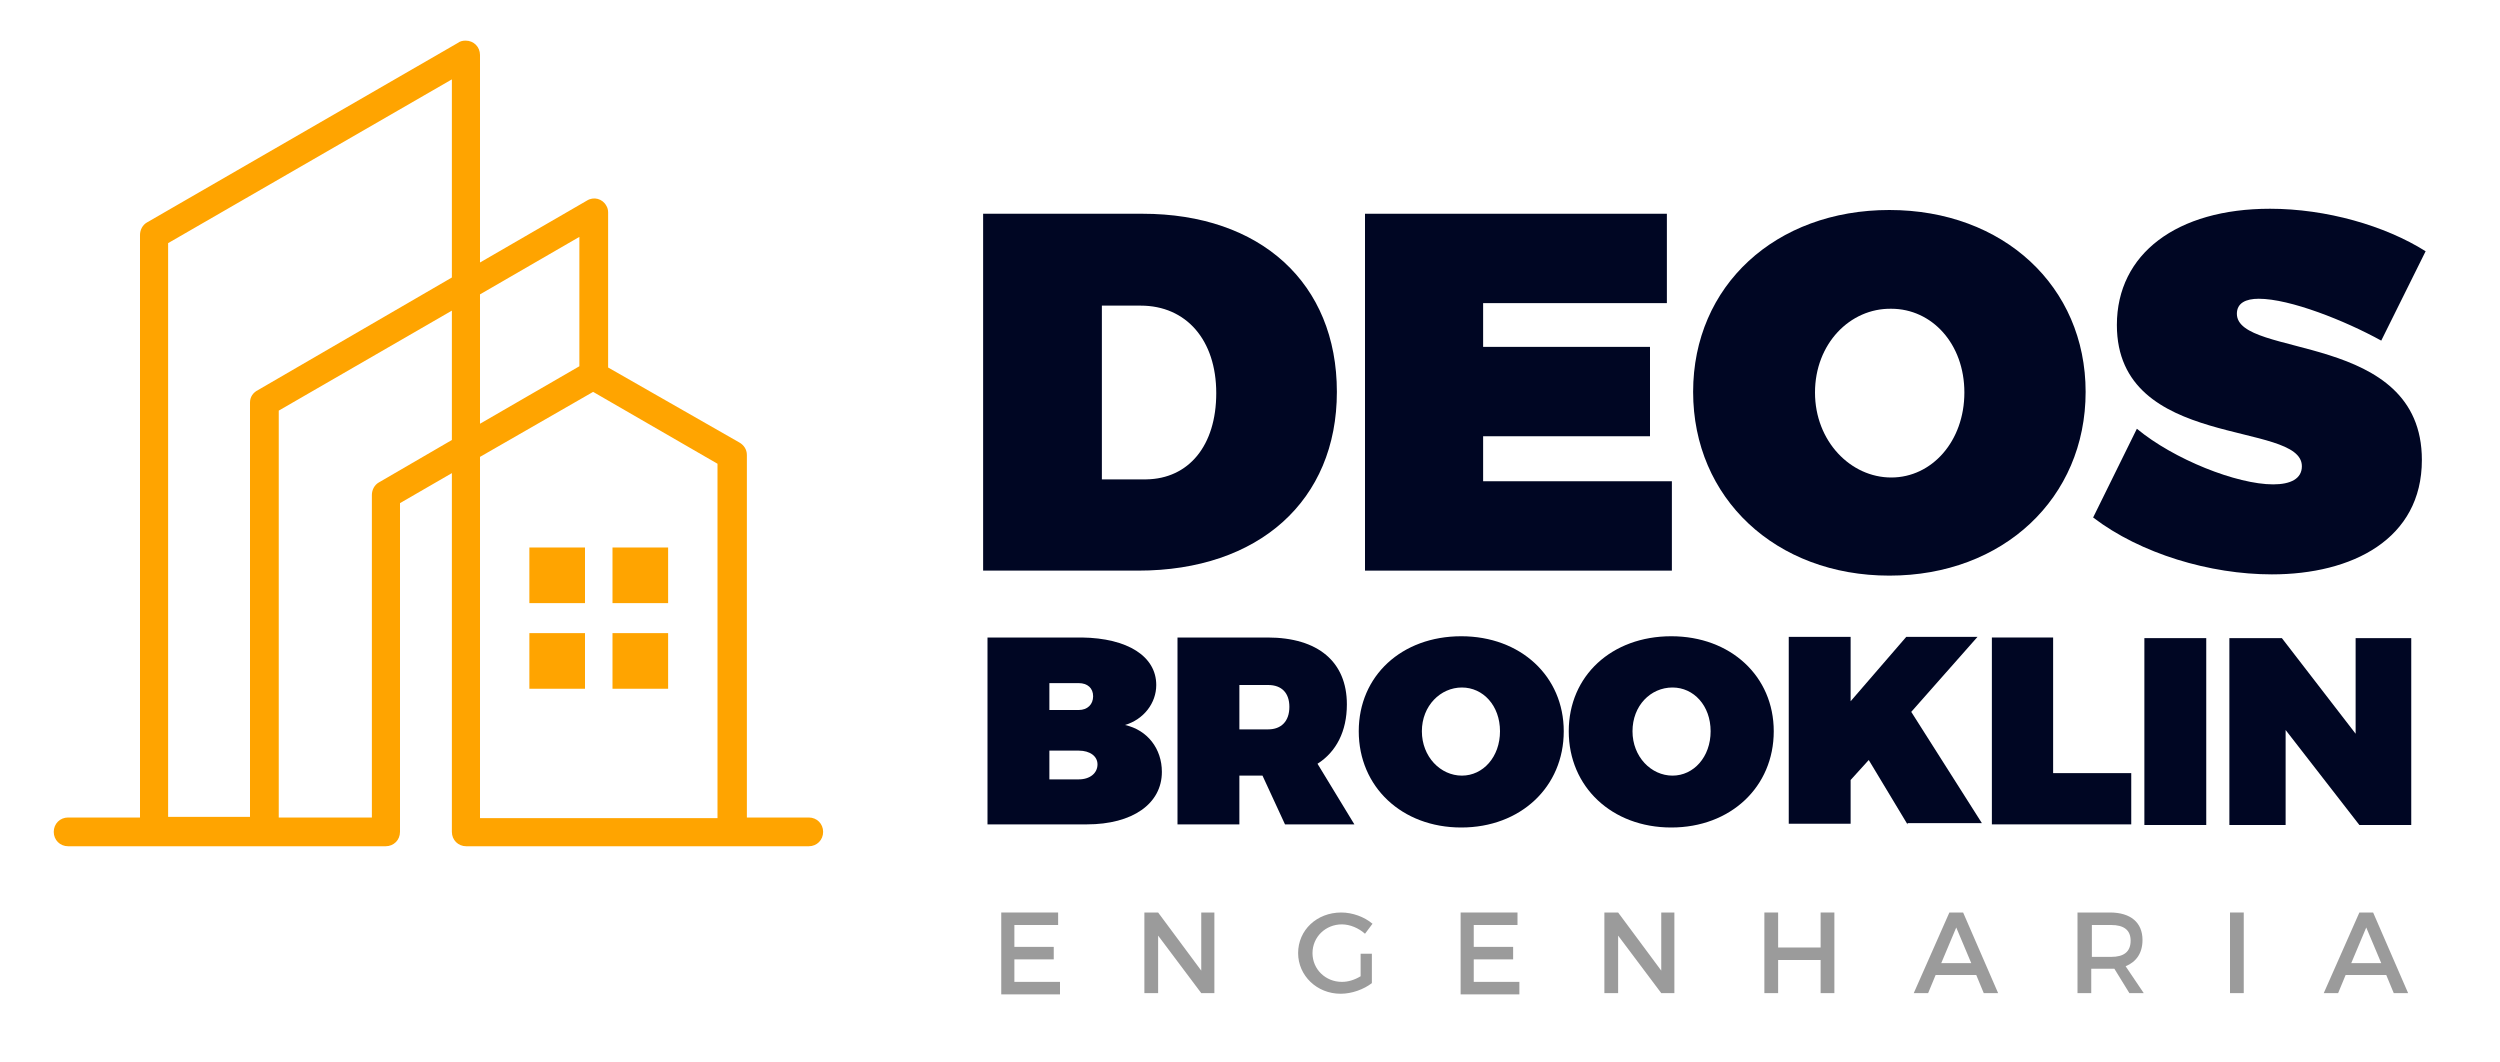
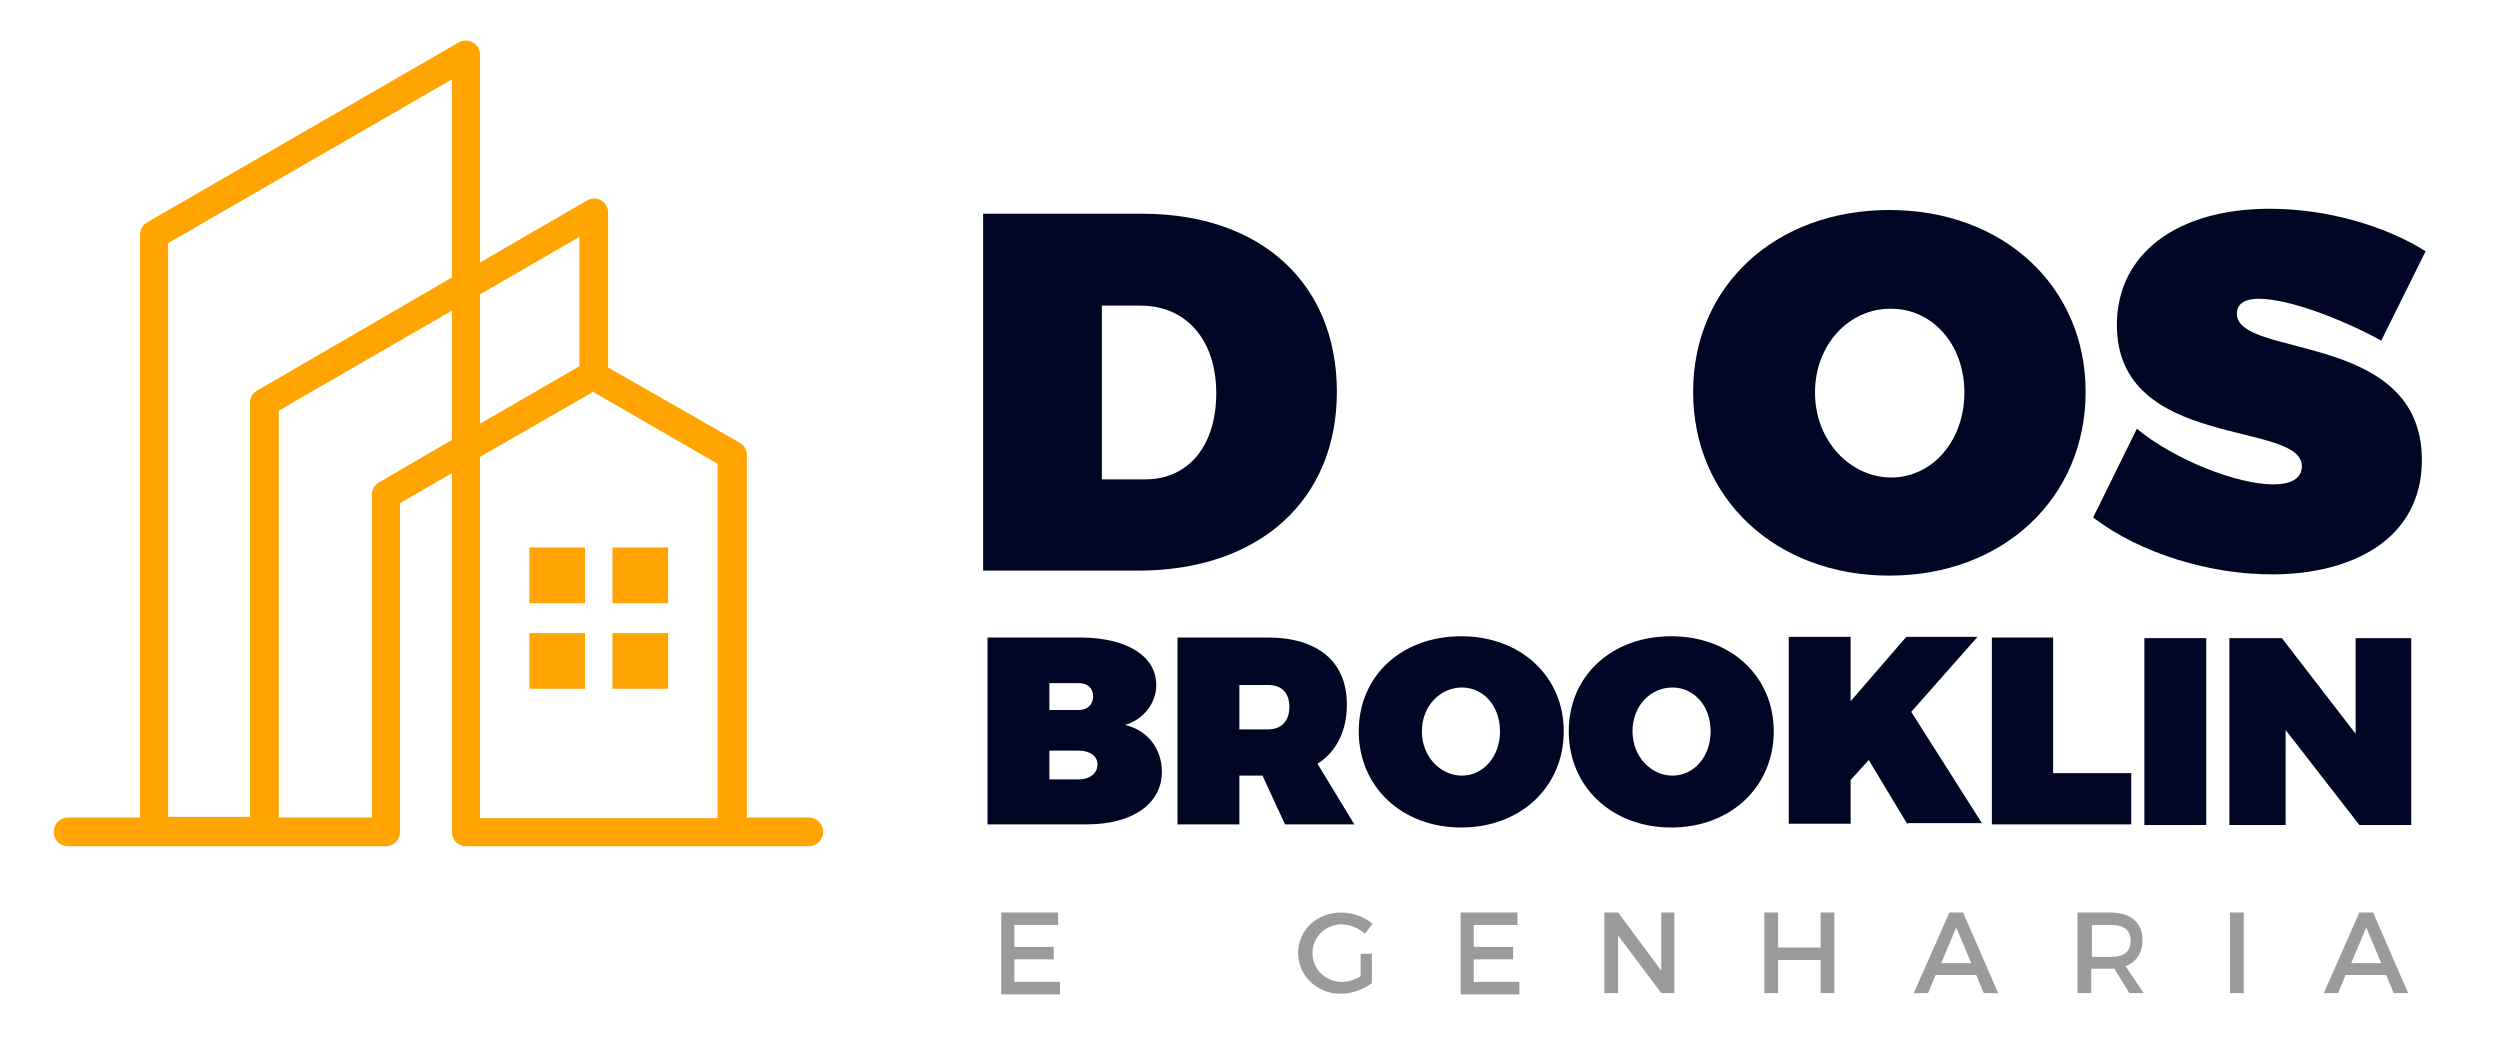
<svg xmlns="http://www.w3.org/2000/svg" id="Camada_1" x="0px" y="0px" viewBox="0 0 400 170" xml:space="preserve">
  <g>
    <path fill="#9B9B9B" d="M169.3,146v2h-7v3.5h6.3v2h-6.3v3.6h7.3v2h-9.4V146H169.3z" />
-     <path fill="#9B9B9B" d="M185.3,146l6.9,9.3V146h2.1v12.9h-2.1l-6.9-9.2v9.2h-2.2V146H185.3z" />
    <path fill="#9B9B9B" d="M217.6,152.6h1.9v4.7c-1.3,1-3.2,1.7-5,1.7c-3.8,0-6.8-2.9-6.8-6.5c0-3.7,3-6.5,6.9-6.5  c1.8,0,3.7,0.7,5,1.8l-1.2,1.6c-1-0.9-2.4-1.5-3.7-1.5c-2.6,0-4.7,2-4.7,4.6c0,2.6,2.1,4.6,4.7,4.6c1,0,2-0.3,3-0.9V152.6z" />
    <path fill="#9B9B9B" d="M242.8,146v2h-7v3.5h6.3v2h-6.3v3.6h7.3v2h-9.4V146H242.8z" />
    <path fill="#9B9B9B" d="M258.9,146l6.9,9.3V146h2.1v12.9h-2.1l-6.9-9.2v9.2h-2.2V146H258.9z" />
    <path fill="#9B9B9B" d="M284.5,146v5.6h6.8V146h2.2v12.9h-2.2v-5.3h-6.8v5.3h-2.2V146H284.5z" />
    <path fill="#9B9B9B" d="M316.2,156h-6.5l-1.2,2.9h-2.3l5.7-12.9h2.2l5.6,12.9h-2.3L316.2,156z M315.4,154.1l-2.4-5.7l-2.4,5.7  H315.4z" />
    <path fill="#9B9B9B" d="M340.7,158.9l-2.4-3.9c-0.2,0-0.4,0-0.6,0h-3.1v3.9h-2.2V146h5.2c3.3,0,5.2,1.6,5.2,4.4  c0,2.1-1,3.5-2.7,4.2l2.9,4.3H340.7z M337.8,153.1c2,0,3.1-0.8,3.1-2.6c0-1.7-1.1-2.5-3.1-2.5h-3.1v5.1H337.8z" />
    <path fill="#9B9B9B" d="M359,146v12.9h-2.2V146H359z" />
    <path fill="#9B9B9B" d="M381.8,156h-6.5l-1.2,2.9h-2.3l5.7-12.9h2.2l5.6,12.9H383L381.8,156z M381,154.1l-2.4-5.7l-2.4,5.7H381z" />
  </g>
  <g>
    <path fill="#000623" d="M185,109.6c0,2.9-2,5.5-5,6.4c3.6,0.8,5.9,3.8,5.9,7.5c0,5.1-4.7,8.4-12,8.4H158v-29.9h15.1  C180.4,102.1,185,105,185,109.6z M174.9,111.4c0-1.3-0.9-2.1-2.3-2.1h-4.7v4.3h4.7C174,113.6,174.9,112.7,174.9,111.4z   M175.6,122.3c0-1.3-1.2-2.2-3-2.2h-4.7v4.6h4.7C174.4,124.7,175.6,123.7,175.6,122.3z" />
    <path fill="#000623" d="M205.6,131.9l-3.6-7.8h-3.7v7.8h-9.9v-29.9h14.4c8.1,0,12.7,3.9,12.7,10.7c0,4.3-1.7,7.6-4.7,9.5l5.9,9.7  H205.6z M198.3,116.7h4.6c2.1,0,3.4-1.3,3.4-3.6c0-2.2-1.2-3.5-3.4-3.5h-4.6V116.7z" />
    <path fill="#000623" d="M250.2,117c0,8.9-6.9,15.4-16.4,15.4s-16.4-6.5-16.4-15.4c0-8.9,6.9-15.2,16.4-15.2S250.2,108.2,250.2,117z   M227.5,117c0,4.1,3,7.1,6.4,7.1c3.4,0,6.1-3,6.1-7.1c0-4.1-2.7-7-6.1-7C230.5,110,227.5,112.9,227.5,117z" />
    <path fill="#000623" d="M283.8,117c0,8.9-6.9,15.4-16.4,15.4S251,125.9,251,117c0-8.9,6.9-15.2,16.4-15.2S283.8,108.2,283.8,117z   M261.2,117c0,4.1,3,7.1,6.4,7.1c3.4,0,6.1-3,6.1-7.1c0-4.1-2.7-7-6.1-7C264.1,110,261.2,112.9,261.2,117z" />
    <path fill="#000623" d="M305.2,131.9l-6.2-10.3l-2.9,3.2v7h-9.9v-29.9h9.9v10.3l8.9-10.3h11.4l-10.6,12l11.3,17.8H305.2z" />
    <path fill="#000623" d="M328.5,102.1v21.6H341v8.2h-22.3v-29.9H328.5z" />
    <path fill="#000623" d="M353,102.1v29.9h-9.9v-29.9H353z" />
    <path fill="#000623" d="M365.1,102.1l11.8,15.3v-15.3h8.9v29.9h-8.3l-11.8-15.2v15.2h-9v-29.9H365.1z" />
  </g>
  <g>
    <path fill="#000623" d="M213.9,62.7c0,17.4-12.5,28.6-31.8,28.6h-24.8V34.2h25.5C201.7,34.2,213.9,45.3,213.9,62.7z M194.6,62.9  c0-8.5-4.8-14-12.1-14h-6.2v27.8h7.1C190.2,76.6,194.6,71.3,194.6,62.9z" />
-     <path fill="#000623" d="M266.7,34.2v14.3h-29.4v7h26.7v14.3h-26.7V77h30.2v14.3h-49.1V34.2H266.7z" />
    <path fill="#000623" d="M333.7,62.7c0,17-13.2,29.4-31.4,29.4c-18.2,0-31.4-12.4-31.4-29.4c0-17,13.2-29.1,31.4-29.1  C320.5,33.6,333.7,45.8,333.7,62.7z M290.4,62.8c0,7.8,5.7,13.6,12.2,13.6c6.5,0,11.7-5.8,11.7-13.6s-5.2-13.4-11.7-13.4  C296,49.3,290.4,55,290.4,62.8z" />
    <path fill="#000623" d="M361.4,47.8c-2.1,0-3.5,0.7-3.5,2.4c0,7.2,29.6,2.7,29.6,23.4c0,12.7-11.2,18.3-24,18.3  c-9.9,0-21-3.3-28.6-9.1l7-14.2c5.9,4.9,16,8.9,21.8,8.9c2.8,0,4.6-0.9,4.6-2.9c0-7.4-29.6-2.5-29.6-22.6  c0-11.4,9.6-18.6,24.5-18.6c9,0,18.4,2.7,24.9,6.8L381,54.5C375.2,51.3,366.4,47.8,361.4,47.8z" />
  </g>
  <g>
    <path fill="#FFA400" d="M8.6,133.1c0,1.3,1,2.3,2.3,2.3h4.8h0.7h3.5h41.8c1.3,0,2.3-1,2.3-2.3V80.5l8.3-4.8v57.4  c0,1.3,1,2.3,2.3,2.3h48.6h2.1h0.7h3.4c1.3,0,2.3-1,2.3-2.3c0-1.3-1-2.3-2.3-2.3h-3.4h-0.7h-5.8v-58c0-0.9-0.5-1.6-1.2-2L97.3,58.8  V34h0c0-0.4-0.1-0.8-0.3-1.1c-0.6-1.1-2-1.5-3.1-0.8l-17.1,9.9V28.1v-3.6v-0.8V18V8.8c0-1.3-1-2.3-2.3-2.3c-0.5,0-0.9,0.1-1.3,0.4  L23.5,35.6c-0.7,0.4-1.1,1.2-1.1,2h0v10v7.6V56v5.1v69.7h-5h-1h-0.7h-4.8C9.6,130.8,8.6,131.8,8.6,133.1z M76.8,73.1l18.1-10.4  l19.9,11.5l0,56.7h-38V73.1z M76.8,47.1l15.9-9.2v20.7l-15.9,9.2V47.1z M44.6,65.7l27.7-16v20.7l-11.7,6.8c-0.7,0.4-1.1,1.2-1.1,2  h0v51.6H44.6V65.7z M26.9,38.9l45.4-26.2v6.6v0v7v0.8v2.5v7.6v7.2L41.3,62.4c-0.8,0.4-1.3,1.1-1.3,2v66.3H26.9v-71v-2.3v-4.2v-0.8  v-6.4v-2.5V38.9z" />
    <g>
      <rect x="84.7" y="87.6" fill="#FFA400" width="8.9" height="8.9" />
      <rect x="84.7" y="101.3" fill="#FFA400" width="8.9" height="8.9" />
      <rect x="98" y="101.3" fill="#FFA400" width="8.9" height="8.9" />
      <rect x="98" y="87.6" fill="#FFA400" width="8.9" height="8.9" />
    </g>
  </g>
</svg>